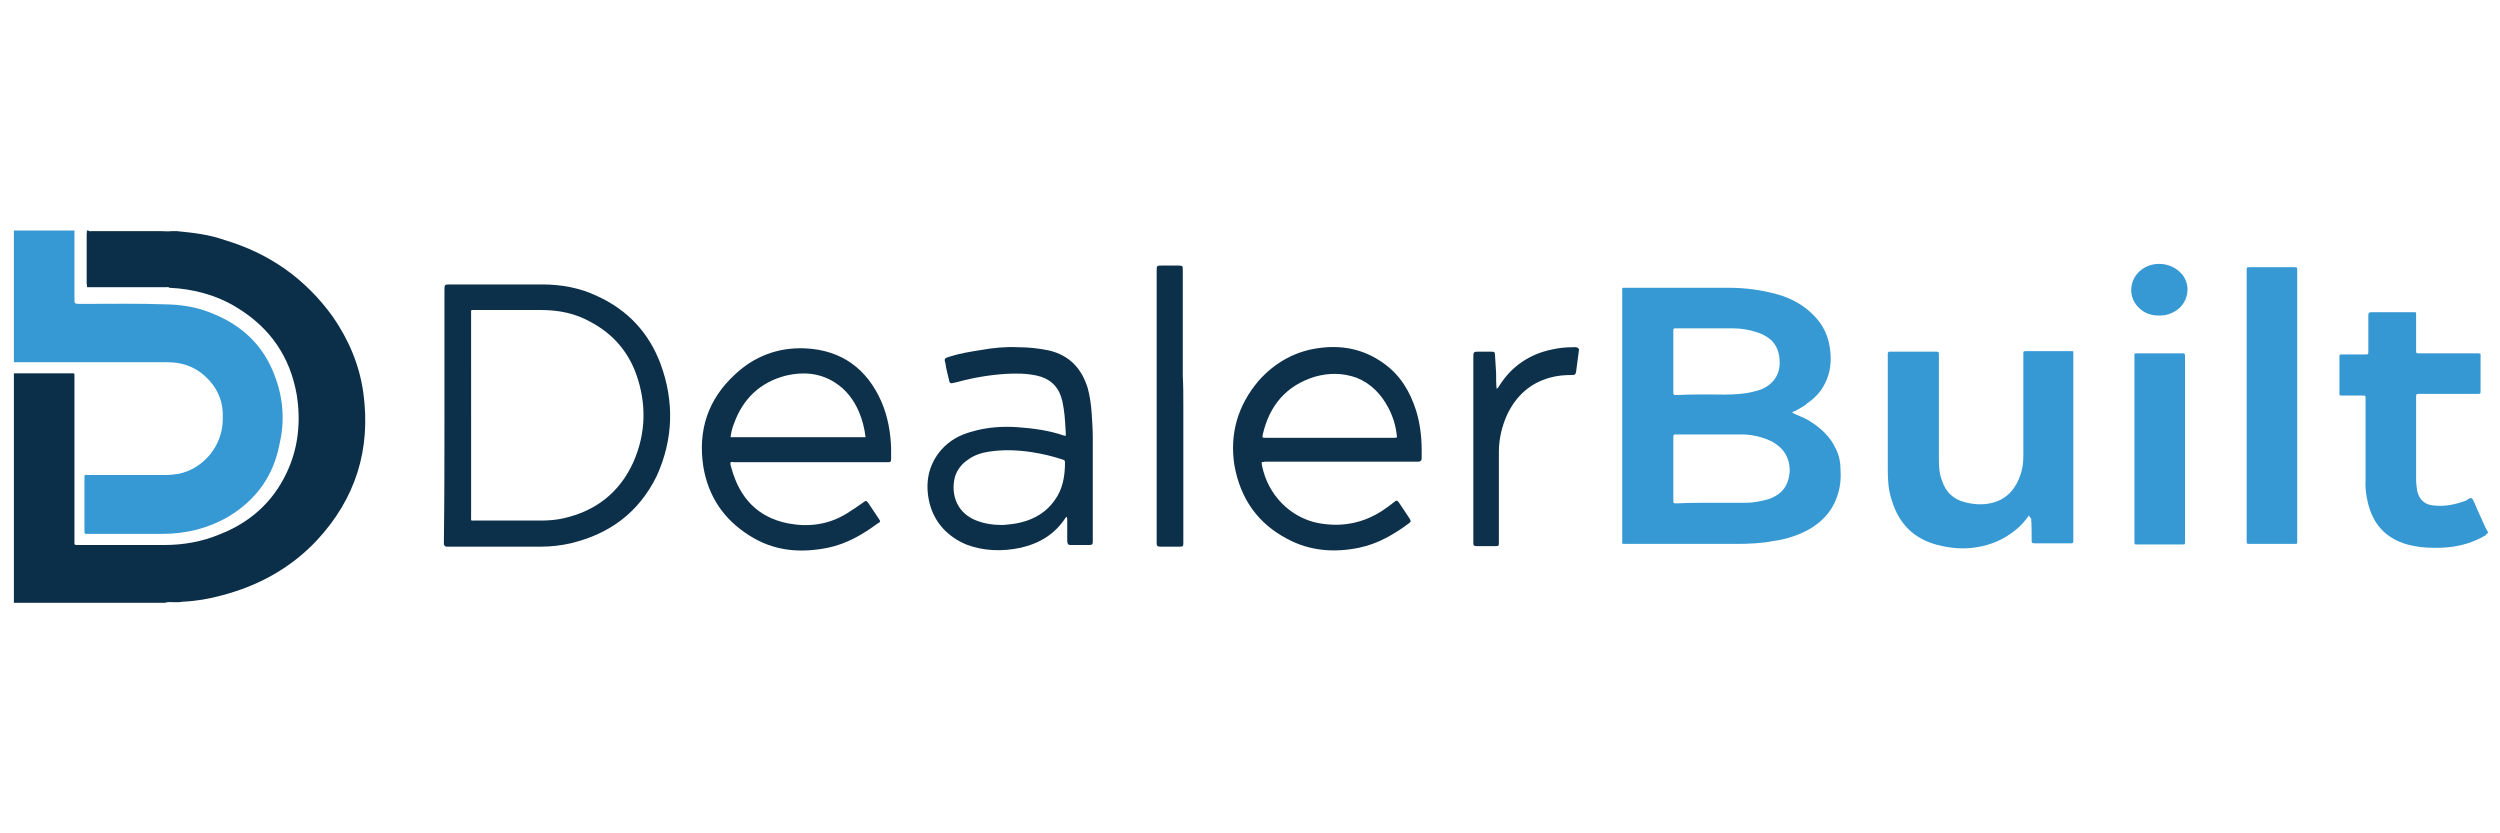
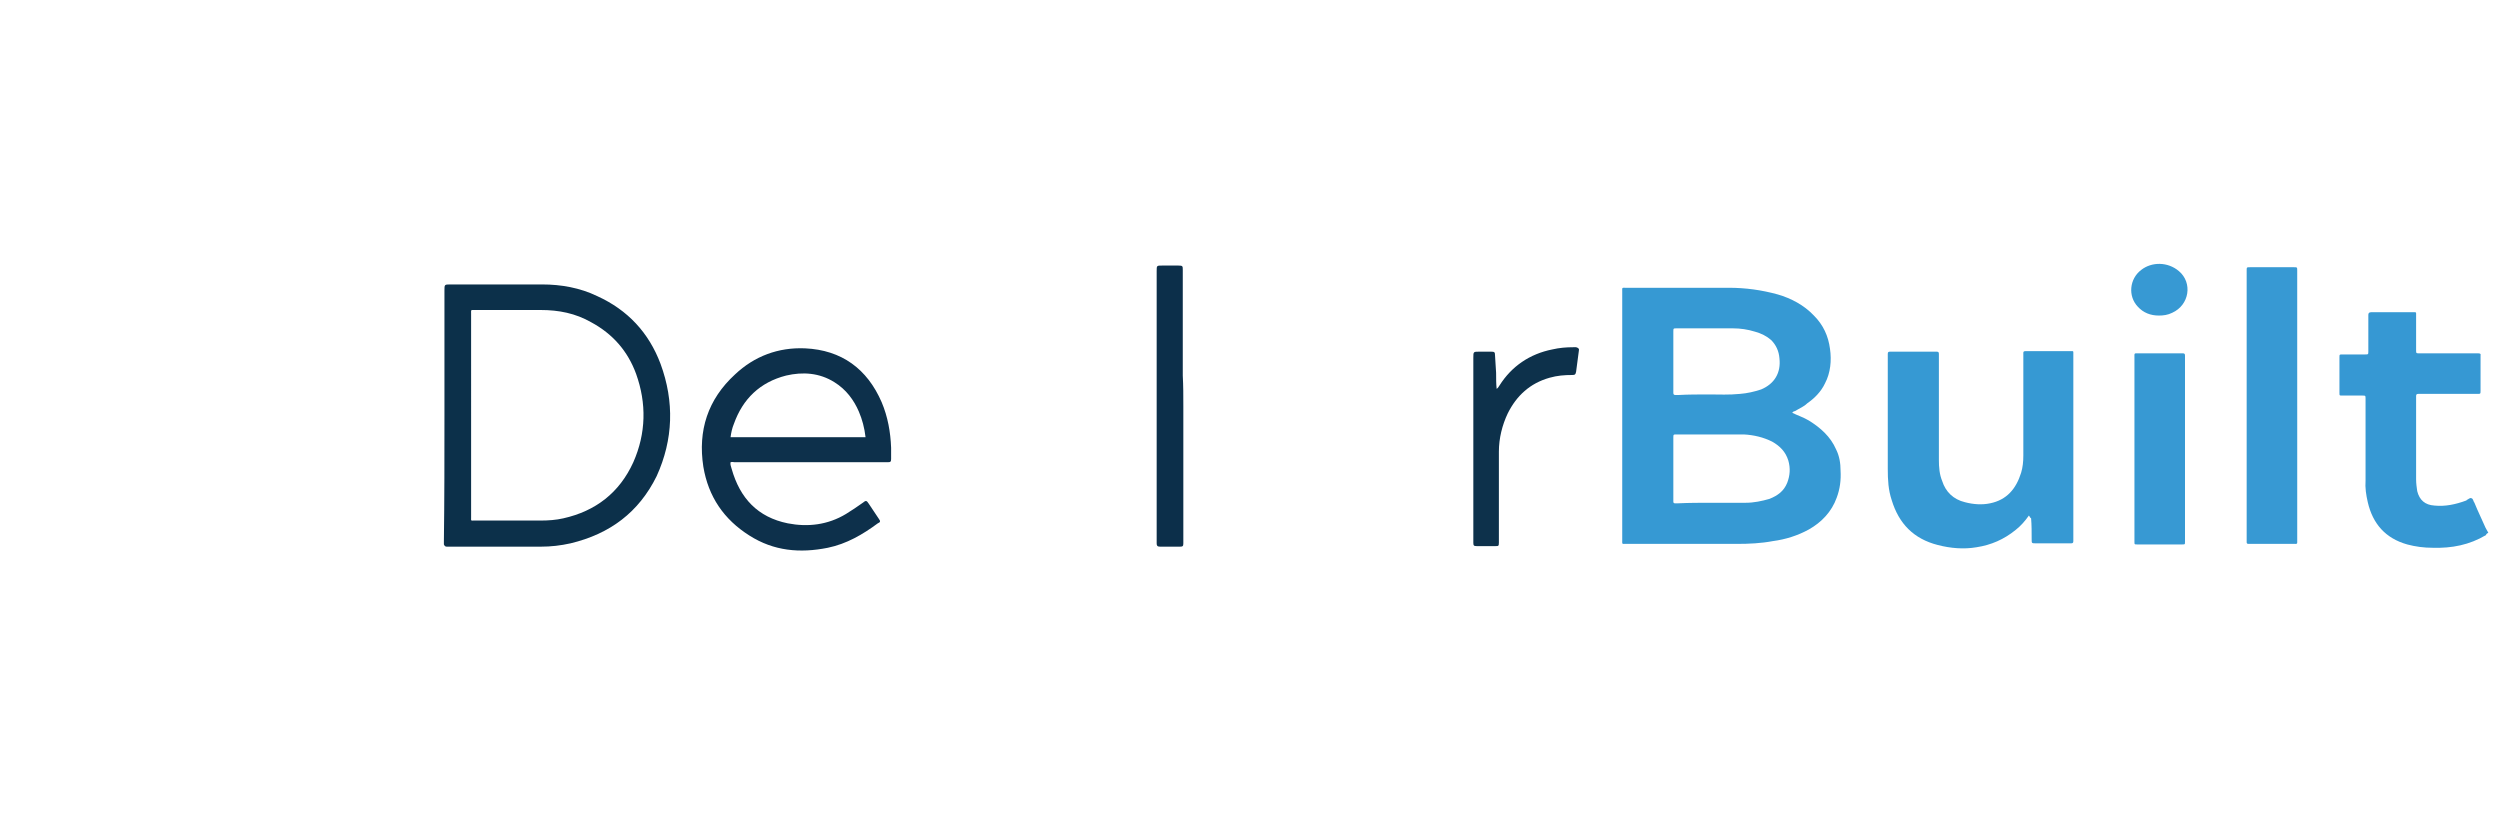
<svg xmlns="http://www.w3.org/2000/svg" version="1.1" id="Layer_1" x="0px" y="0px" viewBox="0 0 450 150" style="enable-background:new 0 0 450 150;" xml:space="preserve">
  <style type="text/css">
	.st0{fill:#0B2F49;}
	.st1{fill:#3699D3;}
	.st2{fill:#0C304A;}
	.st3{fill:#0D304B;}
	.st4{fill:#0D314B;}
	.st5{fill:#0C2F4A;}
	.st6{fill:#3698D3;}
	.st7{fill:#3799D3;}
</style>
  <g>
    <g>
-       <path class="st0" d="M31.8,41.6c3,0.3,5.8,0.6,8.6,1.6c8.1,2.4,14.6,7,19.5,13.8c2.9,4.2,4.8,8.7,5.5,13.7    c1.4,10.2-1.4,19.1-8.4,26.6c-4.7,5-10.6,8.2-17.2,9.9c-2.2,0.6-4.5,1-6.8,1.1c-0.3,0-0.6,0.1-0.8,0.1c-0.3,0-0.6,0-0.8,0    c-0.6,0-1.1-0.1-1.7,0.1c-9.1,0-18.1,0-27.2,0c0-13.8,0-27.5,0-41.3c0.2,0,0.5,0,0.6,0c3.2,0,6.3,0,9.5,0c0.9,0,0.8-0.1,0.8,0.7    c0,9.8,0,19.6,0,29.4c0,0.2,0,0.4,0,0.5c0,0.2,0.1,0.3,0.3,0.3c0.1,0,0.2,0,0.3,0c5.2,0,10.4,0,15.6,0c3.4,0,6.8-0.6,9.9-1.9    c5.4-2.1,9.5-5.7,12-10.9c2.2-4.5,2.7-9.4,1.9-14.3c-1.2-6.8-4.8-12-10.7-15.6c-3.7-2.3-7.9-3.4-12.2-3.6    c-0.2-0.2-0.5-0.1-0.7-0.1c-0.9,0-1.9,0-2.9,0c-3.7,0-7.5,0-11.2,0c-0.1-0.2,0-0.5-0.1-0.6c0-3,0-6,0-9c0-0.2,0.1-0.4,0-0.6    c0.1,0,0.2,0,0.3,0c0.2,0.2,0.5,0.1,0.6,0.1c4.2,0,8.3,0,12.4,0c0.6,0,1.3,0.1,2,0C31.1,41.6,31.5,41.6,31.8,41.6z" />
-       <path class="st1" d="M2.5,65.2c0-7.9,0-15.9,0-23.7c3.6,0,7.3,0,10.9,0c0,4.1,0,8.2,0,12.2c0,1,0,1,1.1,1c5.3,0,10.6-0.1,15.9,0.1    c2.8,0.1,5.5,0.6,8,1.7c5.2,2.1,9,5.7,11,11c1.6,4.1,1.9,8.3,0.9,12.5c-1.1,5.7-4.2,10-9.2,13c-3.6,2.1-7.6,3.1-11.9,3.1    c-4.4,0-8.8,0-13.2,0c-0.2,0-0.3,0-0.5,0c-0.2,0-0.3-0.1-0.3-0.3s0-0.3,0-0.5c0-3.1,0-6.1,0-9.1c0-0.9,0-0.7,0.7-0.7    c4.6,0,9.4,0,14,0c0.7,0,1.5-0.1,2.2-0.2c4.5-0.9,8.1-5.1,8-10.1c0.1-2.6-0.7-4.8-2.4-6.7c-2-2.2-4.5-3.3-7.5-3.3    c-9.2,0-18.4,0-27.5,0C2.8,65.2,2.7,65.2,2.5,65.2z" />
-     </g>
+       </g>
    <g>
      <path class="st2" d="M80,74.8c0-7.5,0-15,0-22.5c0-1.1,0-1.1,1.1-1.1c5.5,0,11,0,16.5,0c3.4,0,6.8,0.6,9.9,2.1    c5.5,2.5,9.3,6.6,11.4,12.2c2.5,6.8,2.3,13.6-0.7,20.2c-3.2,6.5-8.4,10.4-15.5,12.1c-1.8,0.4-3.5,0.6-5.4,0.6    c-5.5,0-10.9,0-16.4,0c-0.2,0-0.4,0-0.5,0c-0.3,0-0.4-0.2-0.5-0.4c0-0.2,0-0.5,0-0.6C80,89.8,80,82.3,80,74.8z M84.8,74.8    c0,6.1,0,12.1,0,18.3c0,0.7-0.1,0.6,0.6,0.6c4,0,7.9,0,11.9,0c1.4,0,2.8-0.1,4.1-0.4c5.8-1.3,10.1-4.6,12.6-10.1    c2.3-5.2,2.4-10.6,0.5-15.9c-1.5-4.1-4.2-7.2-8.1-9.3c-2.8-1.6-5.8-2.2-9.1-2.2c-3.9,0-7.9,0-11.8,0c-0.8,0-0.7-0.1-0.7,0.7    C84.8,62.7,84.8,68.7,84.8,74.8z" />
      <path class="st3" d="M131.5,83.2c-0.1,0.4,0.1,0.8,0.2,1.2c1.5,5.3,4.7,8.7,10.1,9.8c3.6,0.7,7.2,0.3,10.5-1.7c1-0.6,2-1.3,3-2    c0.6-0.5,0.7-0.4,1.1,0.2c0.6,0.9,1.2,1.8,1.8,2.7c0.3,0.4,0.3,0.6-0.2,0.8c-2.7,2-5.6,3.7-9,4.4c-5,1-9.7,0.6-14.1-2.2    c-4.6-2.9-7.4-7-8.3-12.4c-1-6.5,0.8-12.1,5.7-16.6c3.5-3.3,7.8-4.9,12.6-4.7c6.6,0.3,11.2,3.7,13.8,9.7c1.1,2.6,1.6,5.4,1.7,8.2    c0,0.6,0,1.3,0,2c0,0.5-0.1,0.6-0.6,0.6c-0.2,0-0.4,0-0.5,0c-9,0-18.1,0-27.1,0C132.1,83.2,131.8,83.1,131.5,83.2z M155.8,78.7    c-0.2-1.7-0.6-3.2-1.2-4.6c-0.9-2.1-2.3-4-4.4-5.3c-2.7-1.7-5.7-1.9-8.7-1.2c-4.7,1.2-7.8,4.2-9.4,8.7c-0.3,0.7-0.5,1.6-0.6,2.4    C139.6,78.7,147.7,78.7,155.8,78.7z" />
-       <path class="st3" d="M227.1,83.2c0,0.6,0.2,1.1,0.3,1.6c1.4,5.1,5.7,8.9,10.8,9.5c3.7,0.5,7.2-0.2,10.5-2.3c0.7-0.5,1.5-1,2.2-1.6    c0.5-0.4,0.6-0.4,1,0.2c0.6,0.9,1.2,1.8,1.8,2.7c0.3,0.5,0.3,0.6-0.1,0.9c-2.7,2-5.6,3.7-9,4.4c-4.4,0.9-8.8,0.6-12.9-1.6    c-5.3-2.8-8.4-7.2-9.5-13.2c-0.9-5.7,0.6-10.8,4.3-15.2c3-3.4,6.8-5.5,11.3-6c4.2-0.5,8,0.4,11.4,2.9c2.9,2.1,4.6,5,5.7,8.4    c0.7,2.3,1,4.7,1,7.1c0,0.5,0,0.9,0,1.5c0,0.4-0.2,0.6-0.6,0.6c-0.2,0-0.4,0-0.6,0c-9,0-18.1,0-27.1,0    C227.6,83.2,227.4,83.1,227.1,83.2z M239.2,78.8c3.9,0,7.8,0,11.7,0c0.6,0,0.6,0,0.5-0.6c-0.2-1.7-0.7-3.3-1.5-4.8    c-1.3-2.5-3.2-4.4-5.7-5.4c-2.5-0.9-5-0.9-7.5-0.2c-5.2,1.6-8.2,5.2-9.4,10.4c-0.1,0.6-0.1,0.6,0.5,0.6    C231.5,78.8,235.3,78.8,239.2,78.8z" />
-       <path class="st2" d="M192,93c-0.1,0.1-0.1,0.1-0.2,0.2c-1.9,2.9-4.6,4.6-8.1,5.4c-3.3,0.7-6.7,0.6-9.8-0.6    c-3.3-1.4-5.7-3.9-6.6-7.5c-0.8-3.4-0.3-6.7,2.1-9.5c1.5-1.7,3.3-2.7,5.5-3.3c2.7-0.8,5.5-1,8.3-0.8c2.9,0.2,5.7,0.6,8.3,1.5    c0.1,0,0.2,0,0.3,0.1c0.1-0.4,0-0.8,0-1.2c-0.1-1.8-0.2-3.4-0.6-5.2c0-0.1-0.1-0.2-0.1-0.3c-0.6-2.3-2.2-3.7-4.5-4.2    c-1.9-0.4-3.7-0.4-5.6-0.3c-3,0.2-5.9,0.7-8.8,1.5c-0.2,0-0.3,0.1-0.5,0.1c-0.6,0.2-0.8,0.1-0.9-0.6c-0.2-0.9-0.5-1.9-0.6-2.8    c-0.3-1-0.2-1,0.7-1.3c1.9-0.6,3.8-0.9,5.7-1.2c2.2-0.4,4.4-0.6,6.6-0.5c1.9,0,3.8,0.2,5.7,0.6c3.6,0.9,5.8,3.2,6.9,6.8    c0.4,1.5,0.6,3,0.7,4.5c0.1,1.5,0.2,3,0.2,4.4c0,6.1,0,12.1,0,18.3c0,0.2,0,0.4,0,0.5c0,0.4-0.2,0.5-0.6,0.5c-1.1,0-2.2,0-3.4,0    c-0.4,0-0.5-0.1-0.6-0.6c0-0.2,0-0.5,0-0.6c0-1.2,0-2.4,0-3.6C192,93.4,192.1,93.2,192,93z M180.5,94.5c1.2-0.1,2.3-0.2,3.4-0.5    c2.4-0.6,4.5-1.9,5.9-3.9c1.5-2,1.9-4.4,1.9-6.9c0-0.4-0.2-0.4-0.5-0.5c-1.8-0.6-3.5-1-5.4-1.3c-2.6-0.4-5.2-0.5-7.8-0.1    c-1.3,0.2-2.6,0.6-3.7,1.4c-1.1,0.7-2,1.8-2.4,3.1c-0.7,2.6-0.1,6.2,3.6,7.8C177.2,94.3,178.8,94.5,180.5,94.5z" />
      <path class="st4" d="M269.4,70c0.3-0.2,0.4-0.5,0.5-0.6c2.2-3.5,5.5-5.7,9.5-6.5c1.3-0.3,2.5-0.4,3.8-0.4c0.2,0,0.4,0,0.5,0    c0.4,0.1,0.6,0.3,0.5,0.6c-0.2,1.3-0.3,2.5-0.5,3.8c-0.1,0.5-0.2,0.6-0.7,0.6c-1.4,0-2.7,0.1-4.1,0.5c-3.5,1-5.9,3.2-7.5,6.4    c-1,2.1-1.6,4.5-1.6,6.9c0,5.3,0,10.6,0,15.9c0,0.2,0,0.3,0,0.5c0,0.6-0.1,0.6-0.6,0.6c-1.1,0-2.2,0-3.4,0c-0.5,0-0.6-0.1-0.6-0.6    c0-0.2,0-0.3,0-0.5c0-10.9,0-21.9,0-32.8c0-1.1,0-1.1,1.1-1.1c0.7,0,1.4,0,2.1,0c0.6,0,0.7,0.1,0.7,0.6c0.1,1.1,0.1,2.1,0.2,3.2    C269.3,68.2,269.3,69.1,269.4,70z" />
      <path class="st5" d="M213,73.1c0,8.1,0,16.1,0,24.2c0,0.2,0,0.4,0,0.5c0,0.5-0.1,0.6-0.6,0.6c-1.2,0-2.4,0-3.6,0    c-0.5,0-0.6-0.2-0.6-0.6c0-0.2,0-0.3,0-0.5c0-16.1,0-32.4,0-48.5c0-1,0-1,1-1c0.9,0,1.9,0,2.9,0c0.8,0,0.8,0.1,0.8,0.8    c0,6.3,0,12.7,0,19C213,69.5,213,71.2,213,73.1z" />
    </g>
    <g>
      <path class="st6" d="M447.5,96.3c-3,1.8-6.2,2.4-9.6,2.3c-1.6,0-3.1-0.2-4.6-0.6c-3.9-1.1-6.2-3.7-7.1-7.6    c-0.3-1.3-0.5-2.6-0.4-3.9c0-4.8,0-9.6,0-14.4c0-0.1,0-0.2,0-0.3c0-0.6,0-0.6-0.6-0.6c-1.2,0-2.4,0-3.6,0c-0.5,0-0.5,0-0.5-0.5    c0-2.1,0-4.3,0-6.4c0-0.5,0-0.5,0.6-0.5c1.3,0,2.7,0,4,0c0.6,0,0.6,0,0.6-0.6c0-2,0-4,0-6c0-0.2,0-0.3,0-0.5    c0-0.3,0.1-0.5,0.5-0.5c0.1,0,0.2,0,0.3,0c2.4,0,4.8,0,7.1,0c0.2,0,0.4,0,0.5,0c0.2,0,0.2,0.1,0.2,0.3s0,0.4,0,0.5c0,2,0,4,0,6    c0,0.6,0,0.6,0.6,0.6c3.3,0,6.7,0,10.1,0c0.2,0,0.3,0,0.5,0c0.3,0,0.5,0.1,0.4,0.4c0,0.2,0,0.4,0,0.6c0,1.9,0,3.9,0,5.7    c0,0.6,0,0.6-0.6,0.6c-3.3,0-6.8,0-10.1,0c-0.2,0-0.3,0-0.5,0c-0.3,0-0.4,0.1-0.4,0.4c0,0.1,0,0.3,0,0.4c0,4.8,0,9.7,0,14.6    c0,0.7,0.1,1.4,0.2,2.1c0.4,1.6,1.4,2.5,3.1,2.6c1.9,0.2,3.8-0.2,5.7-0.9c0,0,0.1,0,0.1-0.1c0.3-0.1,0.6-0.5,0.9-0.3    c0.3,0.1,0.3,0.6,0.5,0.8c0.6,1.5,1.4,3.1,2,4.5c0.2,0.3,0.3,0.6,0.5,0.9C447.5,96.1,447.5,96.2,447.5,96.3z" />
      <path class="st1" d="M322.6,74.3c1,0.5,2,0.8,3,1.4c2.1,1.3,3.9,2.9,4.9,5.2c0.6,1.2,0.8,2.5,0.8,3.8c0.1,1.7-0.1,3.3-0.7,4.9    c-0.9,2.5-2.7,4.4-5,5.7c-2,1.1-4.2,1.8-6.5,2.1c-2.1,0.4-4.3,0.5-6.4,0.5c-6.7,0-13.3,0-20,0c-0.8,0-0.7,0.1-0.7-0.7    c0-14.9,0-29.8,0-44.7c0-0.8-0.1-0.7,0.7-0.7c6.2,0,12.3,0,18.5,0c3,0,5.9,0.4,8.8,1.2c2.4,0.7,4.7,1.9,6.5,3.8    c1.7,1.7,2.6,3.7,2.9,6c0.3,2.1,0.1,4.3-0.9,6.2c-0.7,1.5-1.9,2.7-3.2,3.6c-0.6,0.6-1.4,0.9-2.2,1.4C323.1,74,322.8,74,322.6,74.3    z M308.2,90.5L308.2,90.5c2,0,4,0,6,0c1.5,0,2.9-0.3,4.3-0.7c1.5-0.6,2.6-1.4,3.2-2.9c0.5-1.3,0.6-2.6,0.2-4    c-0.5-1.6-1.5-2.6-2.9-3.4c-1.6-0.8-3.3-1.2-5.1-1.3c-4,0-8,0-12.1,0c-0.6,0-0.6,0-0.6,0.6c0,0,0,0,0,0.1c0,3.7,0,7.3,0,11    c0,0.1,0,0.3,0,0.4c0,0.2,0.1,0.3,0.3,0.3c0.2,0,0.3,0,0.5,0C304.1,90.5,306.1,90.5,308.2,90.5z M307.8,71c1.6,0,3.4,0.1,5.4-0.1    c1.3-0.1,2.6-0.4,3.8-0.8c2.4-1,3.6-3,3.3-5.6c-0.1-1.3-0.6-2.4-1.5-3.3c-0.8-0.7-1.8-1.2-2.9-1.5c-1.3-0.4-2.6-0.6-4-0.6    c-3.3,0-6.8,0-10.1,0c-0.6,0-0.6,0-0.6,0.6c0,3.5,0,7.1,0,10.7c0,0.1,0,0.2,0,0.3c0,0.3,0.1,0.4,0.4,0.4c0.2,0,0.3,0,0.5,0    C303.9,71,305.7,71,307.8,71z" />
      <path class="st1" d="M365.2,92.8c-0.7,1-1.5,1.9-2.4,2.6c-2.1,1.7-4.4,2.7-7,3.1c-2.3,0.4-4.7,0.2-7-0.4c-4.3-1.1-7-3.8-8.3-8.1    c-0.6-1.8-0.7-3.6-0.7-5.6c0-6.8,0-13.6,0-20.4c0-0.1,0-0.2,0-0.3c0-0.3,0.1-0.4,0.4-0.4c0.2,0,0.3,0,0.5,0c2.5,0,5,0,7.5,0    c0.1,0,0.3,0,0.4,0c0.3,0,0.4,0.1,0.4,0.4c0,0.2,0,0.3,0,0.5c0,6.2,0,12.4,0,18.6c0,1.3,0.1,2.6,0.6,3.8c0.6,1.9,2,3.3,4.1,3.8    c1.5,0.4,3.1,0.5,4.5,0.2c3-0.6,4.7-2.6,5.6-5.5c0.3-1,0.4-2,0.4-3.1c0-6,0-12,0-18c0-0.8-0.1-0.8,0.8-0.8c2.5,0,5,0,7.5,0    c0.2,0,0.4,0,0.5,0c0.2,0,0.2,0.1,0.2,0.3c0,0.2,0,0.3,0,0.5c0,11,0,22.1,0,33.1c0,0.1,0,0.2,0,0.3c0,0.3-0.1,0.4-0.4,0.4    c-0.4,0-0.7,0-1.1,0c-1.8,0-3.4,0-5.2,0c-0.8,0-0.8,0-0.8-0.7c0-1.3,0-2.6-0.1-3.8C365.3,93.1,365.4,93,365.2,92.8z" />
      <path class="st7" d="M413.5,73.1c0,8.1,0,16,0,24.1c0,0.8,0.1,0.7-0.8,0.7c-2.5,0-5,0-7.5,0c-0.2,0-0.3,0-0.5,0    c-0.2,0-0.3-0.1-0.3-0.3c0-0.2,0-0.3,0-0.5c0-16,0-32.2,0-48.2c0-0.1,0-0.1,0-0.2c0-0.6,0-0.6,0.6-0.6c0.9,0,1.9,0,2.9,0    c1.7,0,3.3,0,5,0c0.6,0,0.6,0,0.6,0.6c0,4,0,8.1,0,12.1C413.5,64.9,413.5,69,413.5,73.1z" />
      <path class="st7" d="M393.3,80.7c0,5.5,0,10.8,0,16.3c0,0.2,0,0.3,0,0.5c0,0.5,0,0.5-0.5,0.5c-2.7,0-5.4,0-8.1,0    c-0.5,0-0.5,0-0.5-0.5c0-0.1,0-0.2,0-0.3c0-10.9,0-21.9,0-32.8c0-0.9-0.1-0.8,0.8-0.8c2.5,0,4.9,0,7.4,0c0.2,0,0.3,0,0.5,0    c0.3,0,0.4,0.1,0.4,0.4c0,0.2,0,0.4,0,0.5C393.3,69.8,393.3,75.2,393.3,80.7z" />
      <path class="st7" d="M388.6,56.8c-1.5,0-2.8-0.5-3.8-1.6c-1.8-1.9-1.5-5,0.6-6.6c1.9-1.5,4.8-1.5,6.8,0.2c2.5,2.1,1.9,6.1-1.2,7.5    C390.2,56.7,389.4,56.8,388.6,56.8z" />
    </g>
  </g>
</svg>